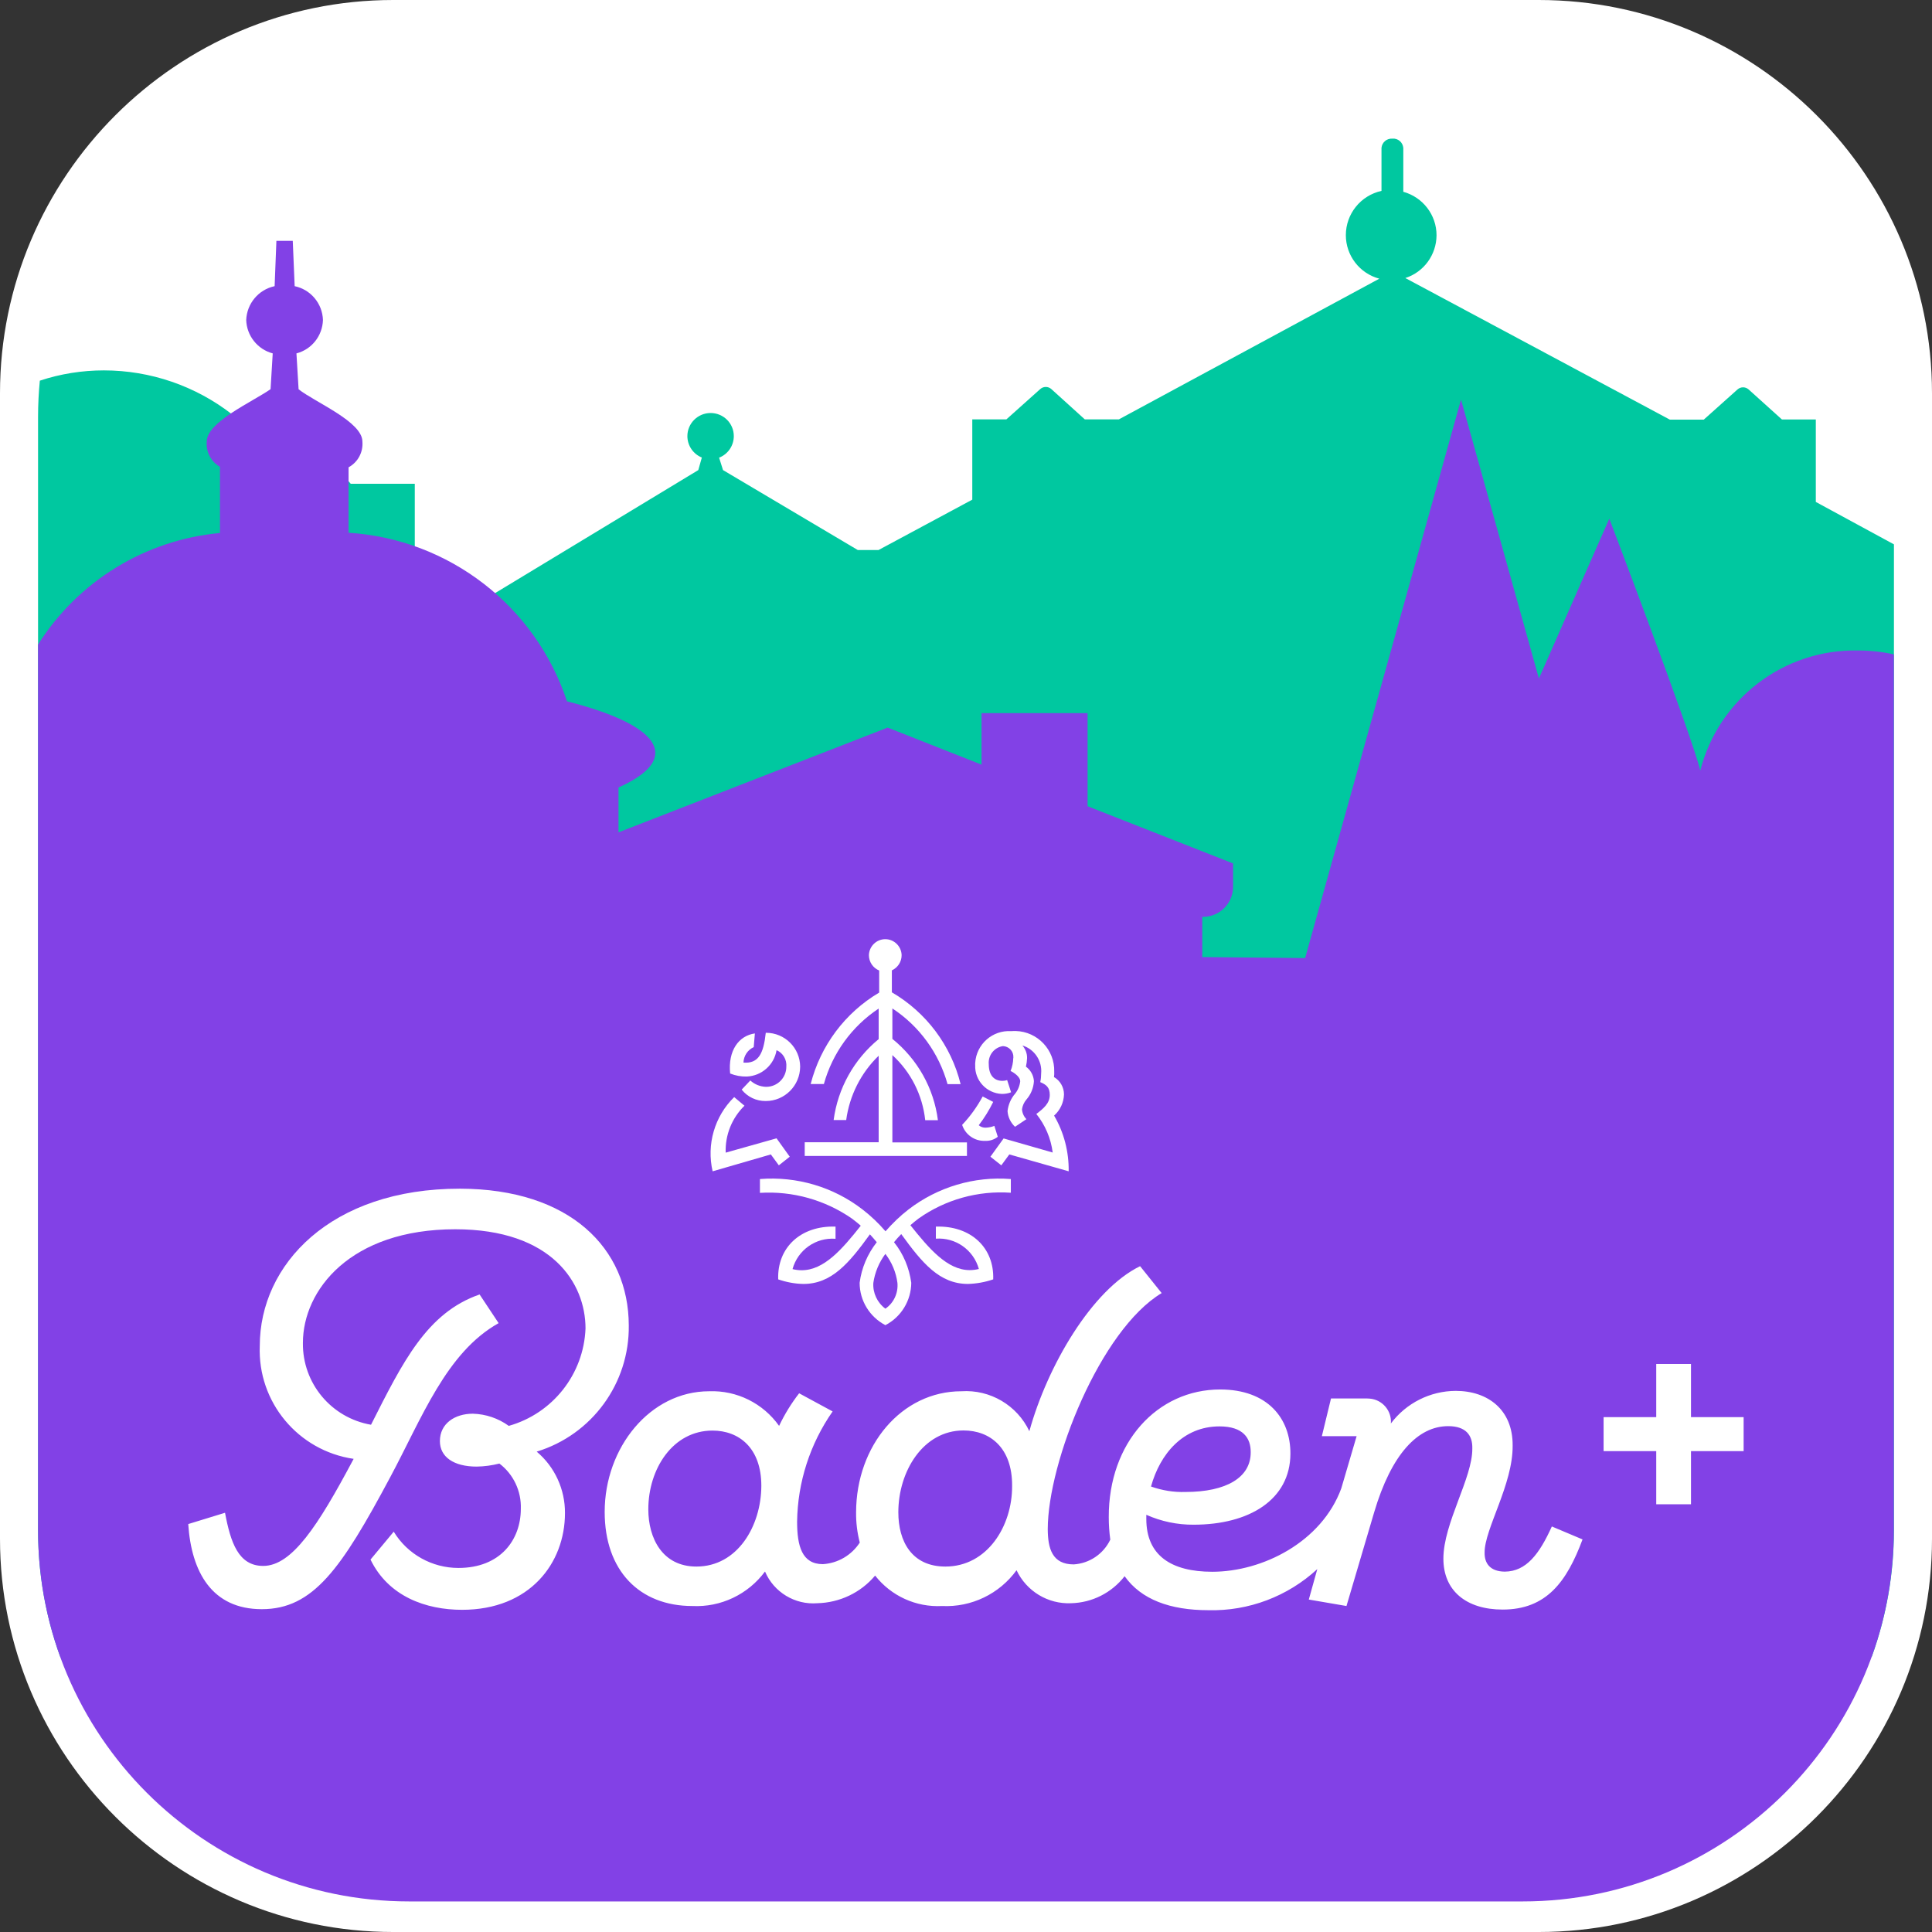
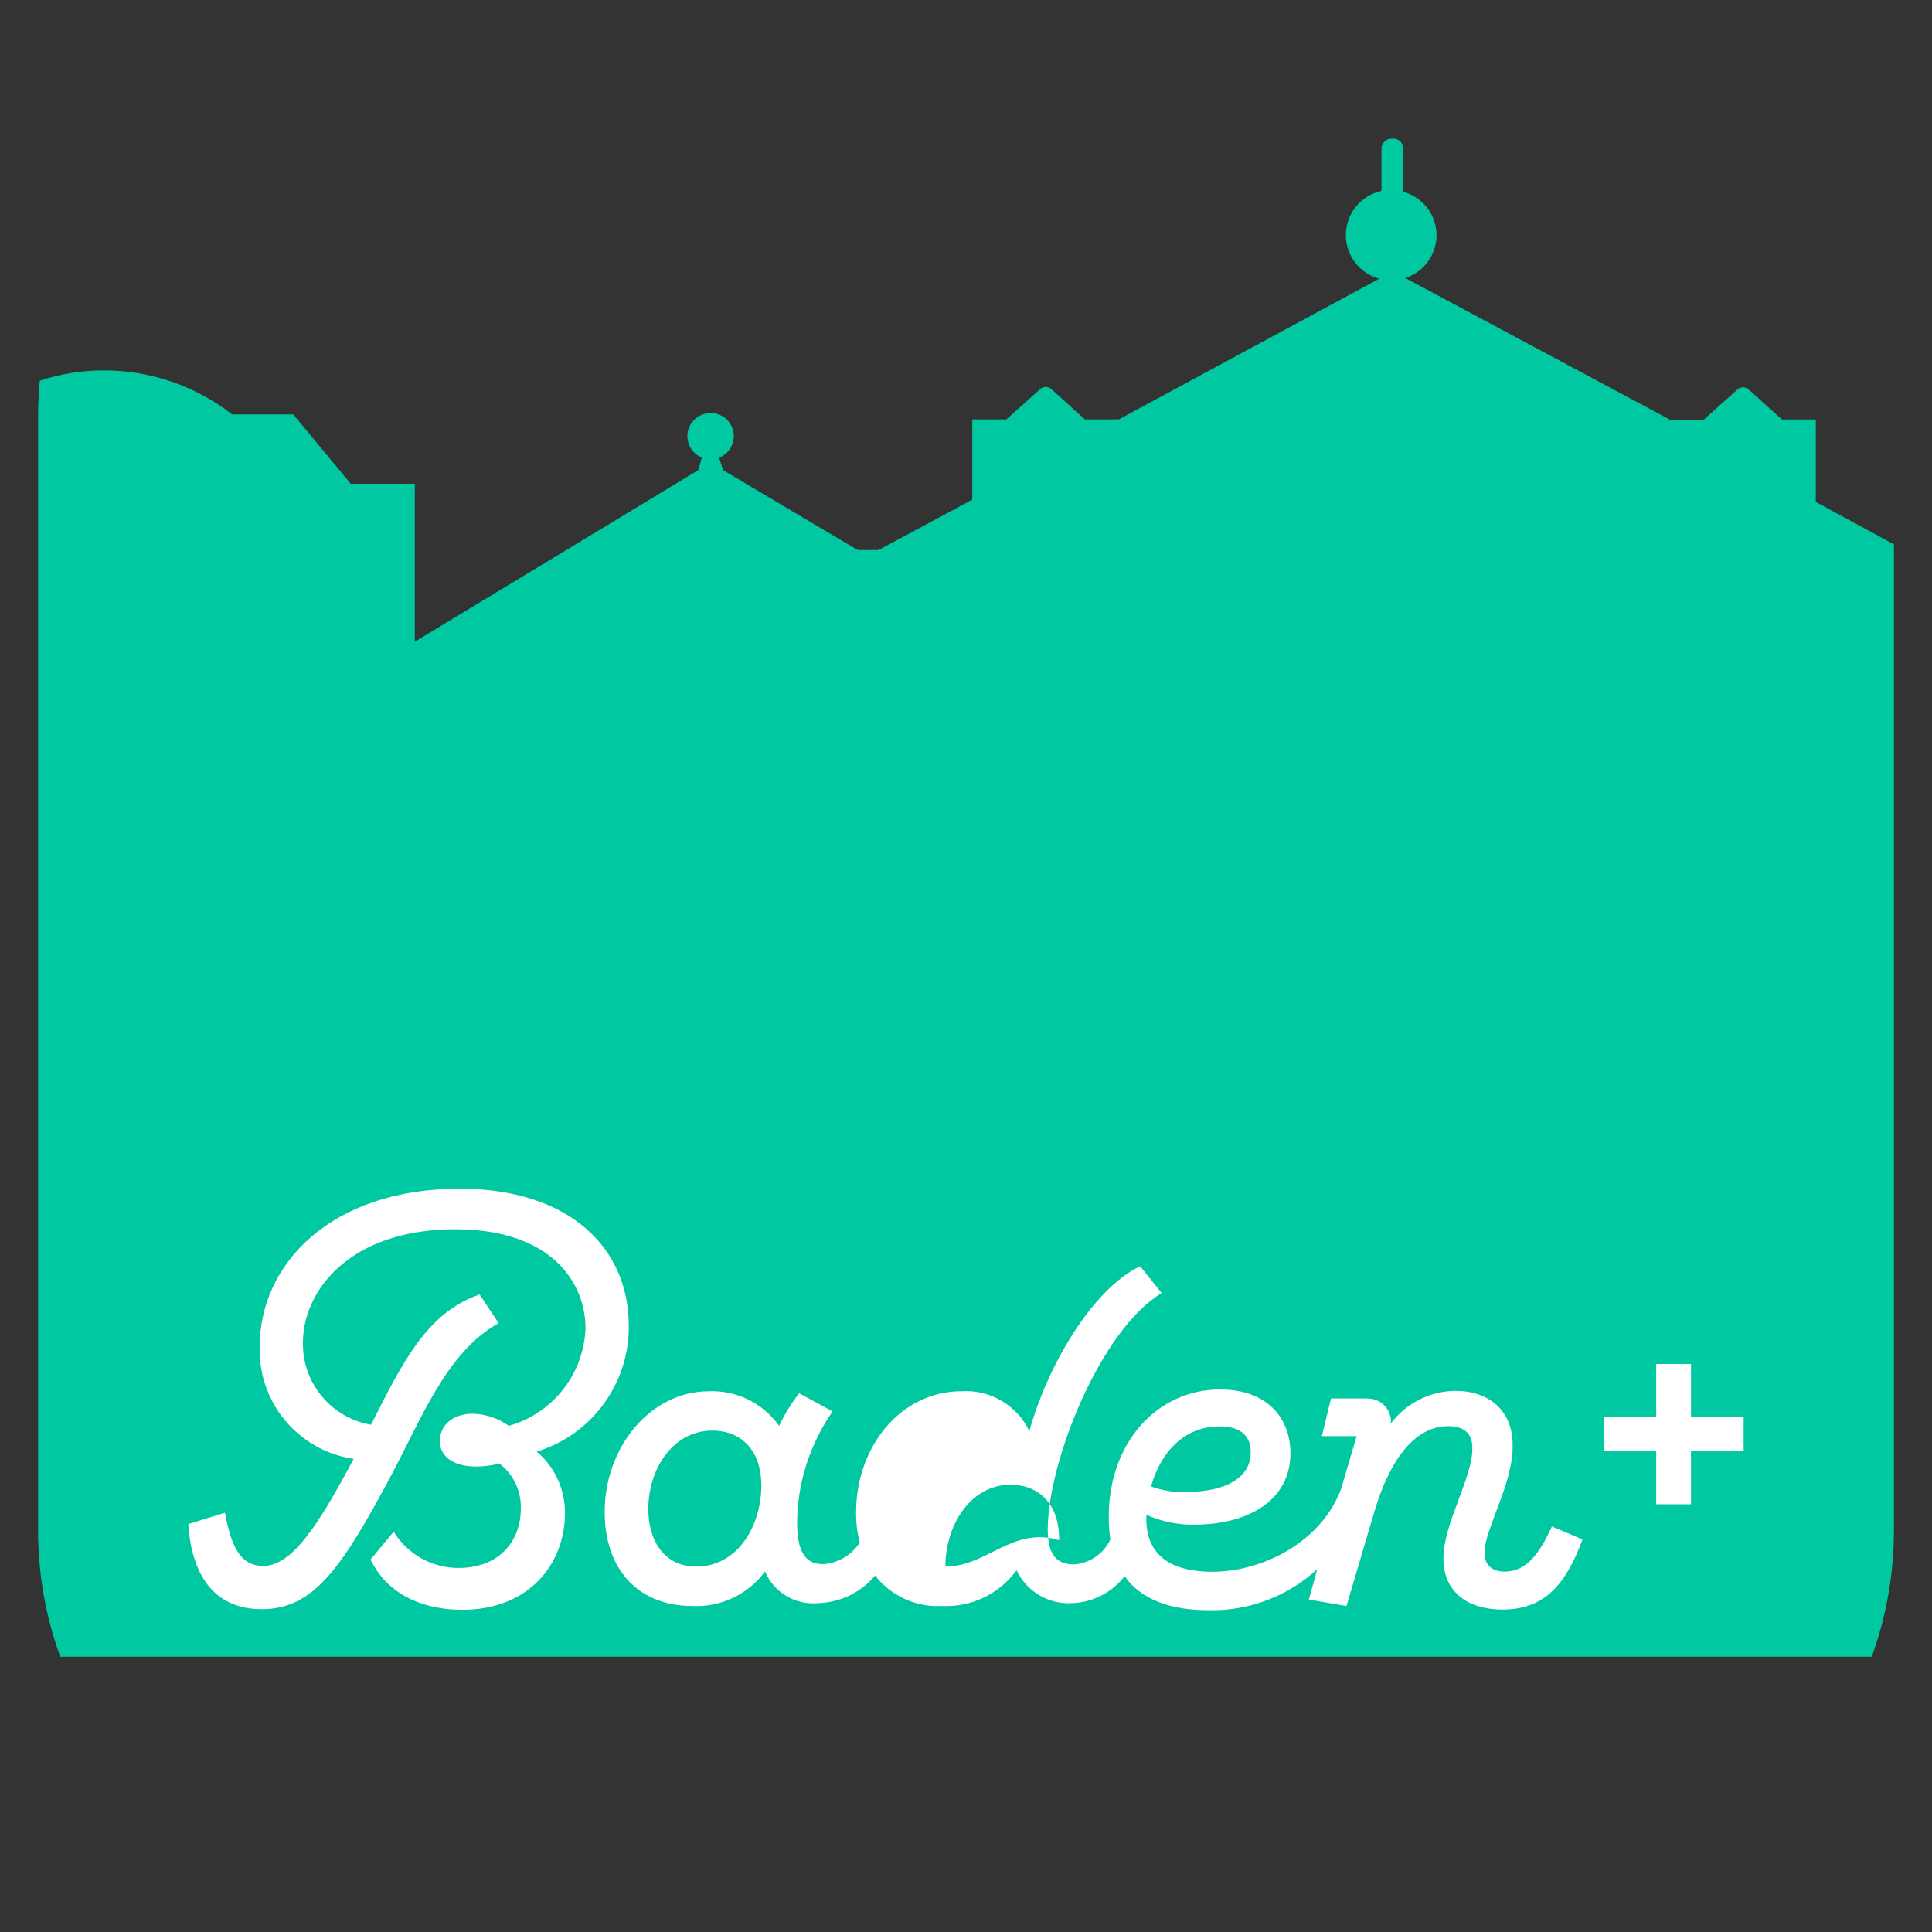
<svg xmlns="http://www.w3.org/2000/svg" id="Ebene_1" x="0px" y="0px" viewBox="0 0 152.31 152.31" style="enable-background:new 0 0 152.31 152.31;" xml:space="preserve">
  <rect x="0" y="0" width="152.31" height="152.31" fill="#333333" stroke="none" />
  <style type="text/css"> .st0{fill:#FFFFFF;} .st1{fill:#00C8A0;} .st2{fill:#8241E6;} </style>
-   <path class="st0" d="M121.31,0H31C13.91,0,0,13.91,0,31v90.31c0,17.09,13.91,31,31,31h90.31c17.09,0,31-13.91,31-31V31 C152.31,13.91,138.4,0,121.31,0z" />
  <path id="Pfad_15" class="st1" d="M149.3,42.91l-6.15-3.34v-6.5h-2.67l-2.63-2.37c-0.25-0.22-0.62-0.22-0.87,0l-2.66,2.38h-2.68 l-20.85-11.16c1.46-0.47,2.45-1.83,2.46-3.37c0-1.6-1.07-3-2.62-3.43v-3.46c-0.04-0.44-0.42-0.77-0.86-0.73 c-0.44-0.03-0.82,0.29-0.86,0.73v3.39c-1.64,0.36-2.81,1.81-2.81,3.49c0,1.61,1.09,3.02,2.64,3.43L88.21,33.06h-2.69l-2.64-2.39 c-0.25-0.22-0.62-0.22-0.87,0l-2.67,2.39h-2.69v6.33l-7.39,3.97h-1.64L57,37.06l-0.31-0.98c0.7-0.27,1.16-0.95,1.16-1.7 c0-1.01-0.82-1.82-1.83-1.82l0,0c-1.01,0-1.83,0.82-1.83,1.82l0,0c0,0.74,0.45,1.41,1.14,1.69l-0.28,0.99L32.7,50.59V38.14h-5.05 l-4.53-5.47H18.3c-2.89-2.25-6.45-3.47-10.11-3.47c-1.72,0-3.42,0.27-5.05,0.81C3.05,30.94,3,31.9,3,32.86v87.78 c0,3.4,0.59,6.78,1.75,9.97h142.81c1.16-3.2,1.75-6.57,1.75-9.97V42.91z" />
-   <path id="Pfad_16" class="st2" d="M149.3,120.64V51.59c-0.93-0.21-1.88-0.31-2.83-0.31c-5.84-0.11-10.98,3.81-12.43,9.47 c-0.58-2.54-7.17-19.86-7.17-19.86l-5.55,12.6l-6.14-21.99l-12.29,44.03l-8.11-0.08v-3.17h0.06c1.31,0,2.37-1.06,2.37-2.37v-1.84 l-11.47-4.51v-7.34h-8.36v4.06l-7.4-2.92l-21.22,8.26v-3.54c1.84-0.82,2.9-1.75,2.9-2.72c0-1.56-2.63-2.97-6.96-4.07 c-2.49-7.53-9.31-12.79-17.22-13.29v-5.16c0.74-0.4,1.16-1.2,1.09-2.03c0-1.56-3.7-3.08-5.03-4.12l-0.17-2.83 c1.2-0.31,2.05-1.38,2.09-2.63c-0.04-1.3-0.96-2.4-2.23-2.67l-0.15-3.57h-1.29l-0.14,3.57c-1.27,0.27-2.19,1.37-2.24,2.67 c0.04,1.24,0.89,2.31,2.09,2.63l-0.17,2.82c-1.43,1-5.03,2.59-5.03,4.12c-0.08,0.81,0.33,1.6,1.04,2v5.22 C11.46,42.56,6.16,45.81,3,50.81v69.83c0,16.16,13.1,29.26,29.26,29.26h87.78C136.2,149.9,149.3,136.8,149.3,120.64L149.3,120.64" />
  <g>
-     <path id="Pfad_17" class="st0" d="M36.14,123.61c-2.08,0-4.02-1.08-5.1-2.86l-1.83,2.2c1.42,2.92,4.38,3.96,7.22,3.96 c5.33,0,8.11-3.67,8.11-7.63c0.01-1.86-0.8-3.64-2.23-4.84c4.36-1.33,7.32-5.39,7.26-9.95c-0.01-6.09-4.65-10.76-13.3-10.78 c-10.22-0.01-15.79,6-15.79,12.39c-0.18,4.43,3.02,8.27,7.4,8.91c-0.03,0.06-0.05,0.1-0.08,0.15c-2.72,5.1-4.78,8.29-7.05,8.29 c-1.95,0-2.57-1.84-3.01-4.19l-2.9,0.89c0.25,3.78,1.87,6.71,5.8,6.71c4.05,0,6.27-3.19,10.11-10.38c2.52-4.7,4.43-9.86,8.56-12.17 l-1.5-2.26c-4.16,1.44-6.06,5.33-8.56,10.27c-3.13-0.54-5.41-3.27-5.37-6.45c0-4.16,3.74-8.96,12.01-8.96 c7.63,0,10.27,4.25,10.27,7.82c-0.14,3.6-2.58,6.7-6.05,7.68c-0.83-0.6-1.81-0.93-2.83-0.96c-1.43,0-2.6,0.78-2.6,2.16 c0,1.25,1.09,2.01,2.9,2.01c0.6-0.01,1.2-0.09,1.79-0.24c1.11,0.84,1.74,2.18,1.69,3.57C41.06,121.39,39.45,123.61,36.14,123.61 M122.34,120.34c-0.98,2.17-2.02,3.55-3.71,3.56c-1.17-0.01-1.61-0.67-1.59-1.51c-0.01-1.85,2.24-5.37,2.21-8.43 c0.02-2.83-1.96-4.31-4.49-4.31c-2.01,0.01-3.9,0.96-5.11,2.57c0.08-1-0.67-1.88-1.67-1.96c-0.06,0-0.12-0.01-0.19-0.01h-2.86 l-0.72,2.97h2.74l-1.21,4.12c-1.55,4.22-6.2,6.57-10.17,6.57c-3.23,0-5.2-1.28-5.2-4.16v-0.33c1.17,0.52,2.44,0.79,3.73,0.78 c4.4,0,7.61-1.98,7.63-5.58c0.02-2.8-1.8-5.08-5.54-5.08c-4.95,0-8.8,4.18-8.78,10.07c0,0.59,0.04,1.19,0.12,1.77 c-0.54,1.13-1.64,1.87-2.88,1.95c-1.71,0-2.04-1.26-2.05-2.78c0.01-5.3,4.14-15.7,8.98-18.61l-1.7-2.12 c-3.79,1.84-7.31,7.86-8.73,13.01c-0.97-2.05-3.1-3.3-5.36-3.15c-4.72,0-8.29,4.29-8.3,9.54c-0.01,0.81,0.09,1.61,0.29,2.39 c-0.65,1-1.73,1.63-2.91,1.7c-1.65,0-2.03-1.43-2.03-3.35c0.04-3.11,1.02-6.14,2.8-8.69l-2.64-1.43c-0.62,0.8-1.15,1.66-1.58,2.57 c-1.26-1.78-3.33-2.81-5.51-2.73c-4.67,0-8.24,4.45-8.24,9.51c0,4.65,2.76,7.42,6.91,7.42c2.24,0.11,4.39-0.91,5.73-2.72 c0.69,1.63,2.36,2.64,4.12,2.5c1.76-0.04,3.43-0.83,4.56-2.18c1.26,1.61,3.23,2.51,5.28,2.4c2.31,0.11,4.51-0.95,5.87-2.82 c0.78,1.65,2.47,2.68,4.3,2.6c1.66-0.04,3.2-0.82,4.22-2.13c1.3,1.83,3.57,2.68,6.61,2.68c3.17,0.08,6.25-1.09,8.58-3.24l-0.67,2.4 l2.97,0.51l2.18-7.38c1.36-4.6,3.45-6.8,5.84-6.8c1.38,0,1.93,0.71,1.9,1.76c0.03,2.31-2.28,5.88-2.28,8.69 c0,2.53,1.81,4.01,4.67,4.01c3.46,0,5.06-2.2,6.3-5.53L122.34,120.34z M96.14,112.45c1.87,0,2.47,0.93,2.46,2.04 c0.01,1.98-1.91,3.13-5.15,3.13c-0.92,0.03-1.84-0.12-2.71-0.43C91.45,114.63,93.26,112.45,96.14,112.45 M54.9,123.5 c-2.69,0-3.79-2.25-3.79-4.51c0-3.19,1.93-6.21,5.06-6.21c2.09,0,3.85,1.37,3.85,4.35C60.01,120.31,58.14,123.5,54.9,123.5 M74.53,123.5c-2.65,0-3.71-1.99-3.71-4.28c0-3.22,1.95-6.45,5.14-6.45c2.09,0,3.85,1.37,3.83,4.37 C79.81,120.31,77.83,123.5,74.53,123.5" />
-     <path id="Pfad_18" class="st0" d="M76.22,90.06h-5.87v-6.88c1.46,1.33,2.38,3.16,2.59,5.13h1c-0.32-2.52-1.61-4.81-3.59-6.41V79.5 c2.13,1.4,3.67,3.52,4.35,5.97h1.03c-0.75-3.05-2.71-5.66-5.42-7.24v-1.73c0.47-0.22,0.77-0.68,0.77-1.2 c-0.02-0.69-0.58-1.25-1.27-1.26c-0.71-0.01-1.29,0.56-1.31,1.26c0,0.53,0.32,1.01,0.81,1.21v1.74c-2.69,1.59-4.63,4.19-5.4,7.21 h1.04c0.68-2.44,2.21-4.55,4.32-5.95v2.41c-1.95,1.6-3.22,3.88-3.55,6.38h0.99c0.26-1.93,1.16-3.72,2.56-5.07v6.82h-5.83v1.08 h12.79V90.06z M83.1,87.95c0.48-0.43,0.76-1.03,0.78-1.67c0-0.56-0.3-1.09-0.79-1.37c0.02-0.14,0.03-0.28,0.02-0.42 c0.05-1.72-1.31-3.16-3.03-3.21c-0.12,0-0.25,0-0.37,0.01c-1.47-0.09-2.74,1.03-2.83,2.51c0,0.06-0.01,0.11,0,0.17 c-0.05,1.21,0.9,2.22,2.1,2.27c0,0,0.01,0,0.01,0c0.25,0,0.49-0.04,0.72-0.13l-0.31-0.96c-0.12,0.04-0.25,0.06-0.37,0.06 c-0.68,0-1.08-0.46-1.08-1.32c-0.06-0.69,0.43-1.32,1.12-1.42c0.47,0.02,0.84,0.41,0.82,0.88c0,0.03,0,0.06-0.01,0.08 c-0.01,0.34-0.08,0.68-0.21,1c0.36,0.18,0.76,0.5,0.76,0.81c-0.04,0.36-0.18,0.71-0.41,0.99c-0.33,0.38-0.53,0.86-0.59,1.36 c0.03,0.47,0.24,0.91,0.59,1.24l0.9-0.6c-0.21-0.21-0.33-0.49-0.35-0.78c0.04-0.28,0.16-0.55,0.35-0.77 c0.35-0.4,0.56-0.91,0.59-1.45c-0.03-0.46-0.26-0.87-0.63-1.14c0.05-0.22,0.08-0.44,0.09-0.67c0.01-0.37-0.13-0.72-0.37-1 c0.95,0.29,1.57,1.21,1.48,2.2c0,0.23-0.02,0.46-0.07,0.69c0.47,0.2,0.75,0.41,0.75,1.01c0,0.66-0.49,1.07-1.06,1.5 c0.7,0.87,1.15,1.93,1.29,3.04l-3.87-1.11l-1.04,1.44l0.86,0.68l0.63-0.86l4.68,1.33C84.27,90.8,83.88,89.28,83.1,87.95 M58.87,84.87c1.18-0.05,2.16-0.92,2.35-2.08c0.51,0.22,0.82,0.75,0.77,1.31c0,0.87-0.71,1.58-1.58,1.58c-0.01,0-0.03,0-0.04,0 c-0.45-0.02-0.88-0.19-1.22-0.5l-0.68,0.72c0.46,0.58,1.16,0.91,1.9,0.9c1.49,0,2.7-1.21,2.71-2.71c-0.01-1.48-1.21-2.67-2.69-2.67 c-0.01,0-0.01,0-0.02,0c-0.18,1.67-0.59,2.44-1.76,2.35c0.02-0.53,0.33-1,0.81-1.22l0.09-1.08c-1.27,0.18-2.13,1.35-1.95,3.16 C57.98,84.8,58.43,84.88,58.87,84.87 M77.47,86.44c-0.44,0.81-0.98,1.57-1.62,2.24c0.25,0.77,0.98,1.29,1.8,1.26 c0.36,0.02,0.72-0.09,1.01-0.32l-0.27-0.86c-0.22,0.09-0.45,0.13-0.68,0.14c-0.2,0.01-0.4-0.06-0.55-0.19 c0.44-0.57,0.82-1.19,1.14-1.84L77.47,86.44z M61.4,91.87l0.86-0.68l-1.04-1.45l-4.01,1.13c-0.05-1.39,0.49-2.73,1.48-3.7 l-0.81-0.68c-1.55,1.52-2.19,3.74-1.7,5.85l4.59-1.33L61.4,91.87z M71.62,95.35c-0.66,0.51-1.26,1.09-1.81,1.72 c-0.54-0.63-1.15-1.21-1.81-1.72c-2.3-1.78-5.19-2.63-8.09-2.4v1.09c2.58-0.16,5.15,0.56,7.27,2.04c0.24,0.18,0.46,0.36,0.68,0.55 c-1.46,1.84-2.89,3.51-4.66,3.51c-0.24,0-0.49-0.03-0.72-0.09c0.41-1.5,1.83-2.51,3.39-2.39V96.7c-2.76-0.09-4.61,1.67-4.52,4.16 c0.64,0.22,1.31,0.35,1.99,0.36c2.22,0,3.6-1.64,5.24-3.91c0.19,0.2,0.37,0.42,0.54,0.62c-0.73,0.93-1.2,2.03-1.35,3.2 c0,1.41,0.79,2.69,2.03,3.34c1.25-0.65,2.03-1.94,2.04-3.34c-0.16-1.17-0.62-2.28-1.36-3.2c0.17-0.21,0.36-0.43,0.57-0.64 c1.65,2.28,3.02,3.93,5.26,3.93c0.68-0.02,1.35-0.14,1.99-0.36c0.09-2.49-1.76-4.25-4.52-4.16v0.95c1.56-0.11,2.97,0.89,3.39,2.39 c-0.24,0.06-0.48,0.09-0.72,0.09c-1.77,0-3.21-1.7-4.68-3.54c0.2-0.18,0.43-0.36,0.65-0.53c2.12-1.5,4.69-2.21,7.27-2.03v-1.08 C76.8,92.72,73.92,93.58,71.62,95.35 M70.75,101.14c0.07,0.8-0.29,1.58-0.95,2.03c-0.64-0.47-1-1.24-0.95-2.03 c0.12-0.83,0.45-1.62,0.95-2.29C70.31,99.52,70.64,100.3,70.75,101.14" />
+     <path id="Pfad_17" class="st0" d="M36.14,123.61c-2.08,0-4.02-1.08-5.1-2.86l-1.83,2.2c1.42,2.92,4.38,3.96,7.22,3.96 c5.33,0,8.11-3.67,8.11-7.63c0.01-1.86-0.8-3.64-2.23-4.84c4.36-1.33,7.32-5.39,7.26-9.95c-0.01-6.09-4.65-10.76-13.3-10.78 c-10.22-0.01-15.79,6-15.79,12.39c-0.18,4.43,3.02,8.27,7.4,8.91c-0.03,0.06-0.05,0.1-0.08,0.15c-2.72,5.1-4.78,8.29-7.05,8.29 c-1.95,0-2.57-1.84-3.01-4.19l-2.9,0.89c0.25,3.78,1.87,6.71,5.8,6.71c4.05,0,6.27-3.19,10.11-10.38c2.52-4.7,4.43-9.86,8.56-12.17 l-1.5-2.26c-4.16,1.44-6.06,5.33-8.56,10.27c-3.13-0.54-5.41-3.27-5.37-6.45c0-4.16,3.74-8.96,12.01-8.96 c7.63,0,10.27,4.25,10.27,7.82c-0.14,3.6-2.58,6.7-6.05,7.68c-0.83-0.6-1.81-0.93-2.83-0.96c-1.43,0-2.6,0.78-2.6,2.16 c0,1.25,1.09,2.01,2.9,2.01c0.6-0.01,1.2-0.09,1.79-0.24c1.11,0.84,1.74,2.18,1.69,3.57C41.06,121.39,39.45,123.61,36.14,123.61 M122.34,120.34c-0.98,2.17-2.02,3.55-3.71,3.56c-1.17-0.01-1.61-0.67-1.59-1.51c-0.01-1.85,2.24-5.37,2.21-8.43 c0.02-2.83-1.96-4.31-4.49-4.31c-2.01,0.01-3.9,0.96-5.11,2.57c0.08-1-0.67-1.88-1.67-1.96c-0.06,0-0.12-0.01-0.19-0.01h-2.86 l-0.72,2.97h2.74l-1.21,4.12c-1.55,4.22-6.2,6.57-10.17,6.57c-3.23,0-5.2-1.28-5.2-4.16v-0.33c1.17,0.52,2.44,0.79,3.73,0.78 c4.4,0,7.61-1.98,7.63-5.58c0.02-2.8-1.8-5.08-5.54-5.08c-4.95,0-8.8,4.18-8.78,10.07c0,0.59,0.04,1.19,0.12,1.77 c-0.54,1.13-1.64,1.87-2.88,1.95c-1.71,0-2.04-1.26-2.05-2.78c0.01-5.3,4.14-15.7,8.98-18.61l-1.7-2.12 c-3.79,1.84-7.31,7.86-8.73,13.01c-0.97-2.05-3.1-3.3-5.36-3.15c-4.72,0-8.29,4.29-8.3,9.54c-0.01,0.81,0.09,1.61,0.29,2.39 c-0.65,1-1.73,1.63-2.91,1.7c-1.65,0-2.03-1.43-2.03-3.35c0.04-3.11,1.02-6.14,2.8-8.69l-2.64-1.43c-0.62,0.8-1.15,1.66-1.58,2.57 c-1.26-1.78-3.33-2.81-5.51-2.73c-4.67,0-8.24,4.45-8.24,9.51c0,4.65,2.76,7.42,6.91,7.42c2.24,0.11,4.39-0.91,5.73-2.72 c0.69,1.63,2.36,2.64,4.12,2.5c1.76-0.04,3.43-0.83,4.56-2.18c1.26,1.61,3.23,2.51,5.28,2.4c2.31,0.11,4.51-0.95,5.87-2.82 c0.78,1.65,2.47,2.68,4.3,2.6c1.66-0.04,3.2-0.82,4.22-2.13c1.3,1.83,3.57,2.68,6.61,2.68c3.17,0.08,6.25-1.09,8.58-3.24l-0.67,2.4 l2.97,0.51l2.18-7.38c1.36-4.6,3.45-6.8,5.84-6.8c1.38,0,1.93,0.71,1.9,1.76c0.03,2.31-2.28,5.88-2.28,8.69 c0,2.53,1.81,4.01,4.67,4.01c3.46,0,5.06-2.2,6.3-5.53L122.34,120.34z M96.14,112.45c1.87,0,2.47,0.93,2.46,2.04 c0.01,1.98-1.91,3.13-5.15,3.13c-0.92,0.03-1.84-0.12-2.71-0.43C91.45,114.63,93.26,112.45,96.14,112.45 M54.9,123.5 c-2.69,0-3.79-2.25-3.79-4.51c0-3.19,1.93-6.21,5.06-6.21c2.09,0,3.85,1.37,3.85,4.35C60.01,120.31,58.14,123.5,54.9,123.5 M74.53,123.5c0-3.22,1.95-6.45,5.14-6.45c2.09,0,3.85,1.37,3.83,4.37 C79.81,120.31,77.83,123.5,74.53,123.5" />
    <path id="Pfad_20" class="st0" d="M133.31,118.59v-4.19h4.15v-2.68h-4.15v-4.19h-2.74v4.19h-4.15v2.68h4.15v4.19H133.31z" />
  </g>
</svg>